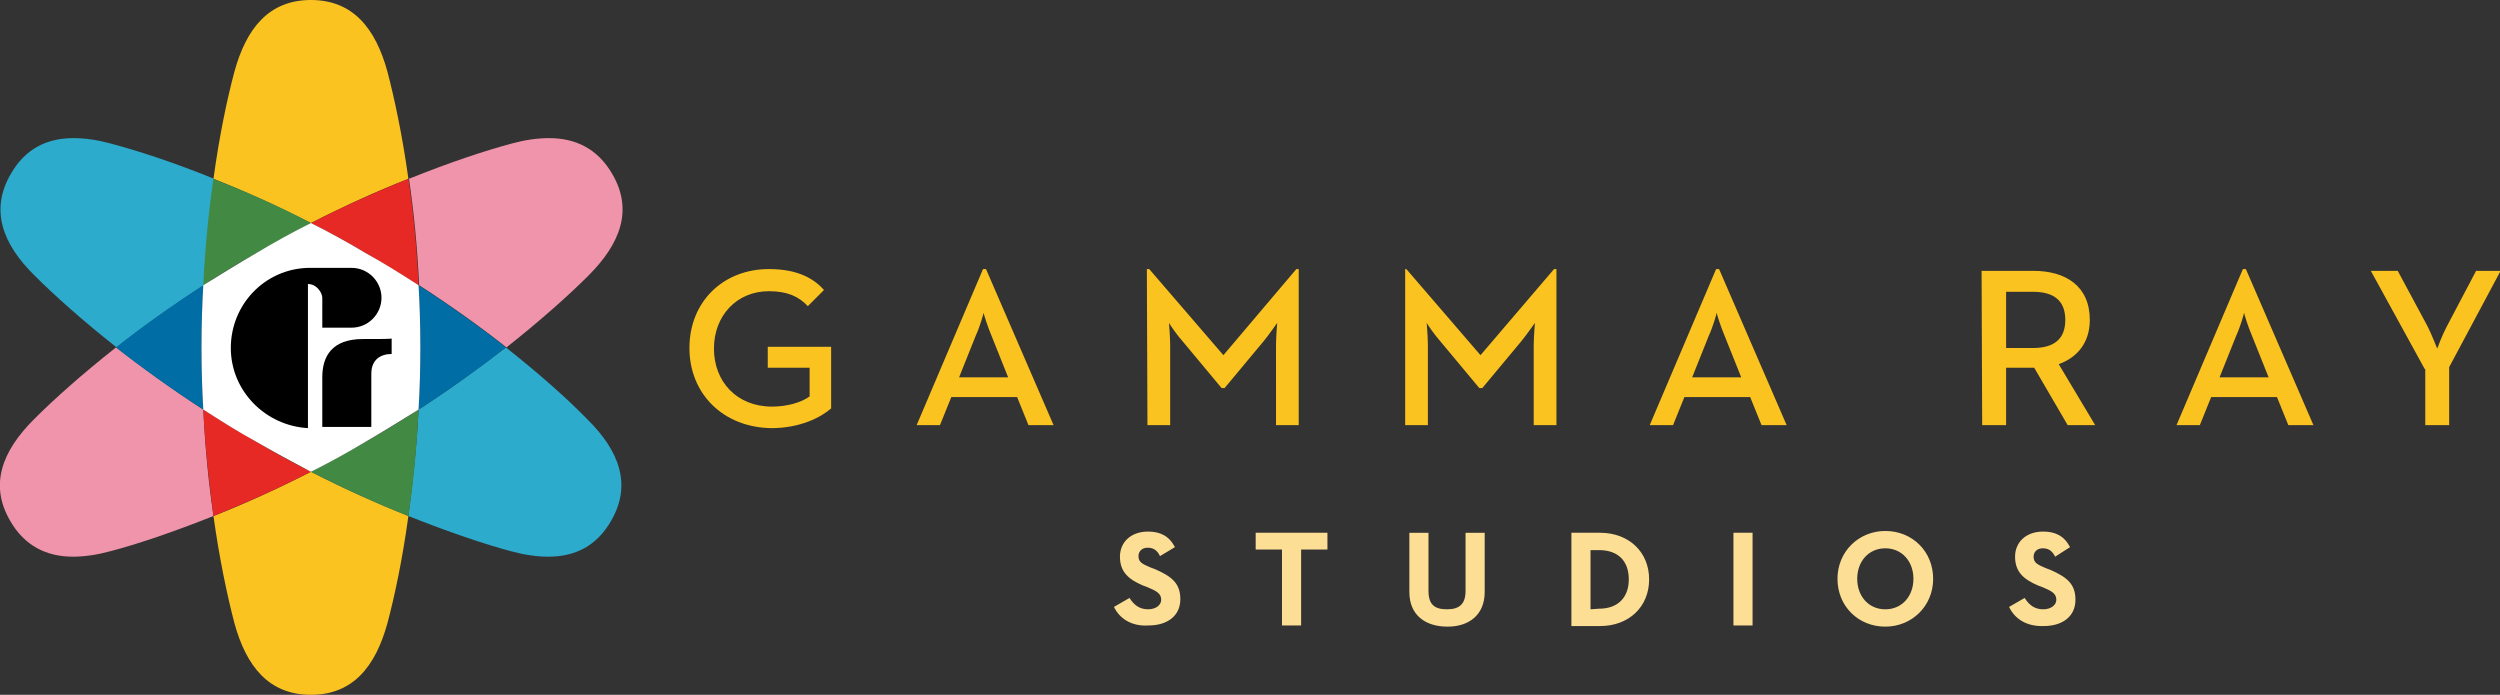
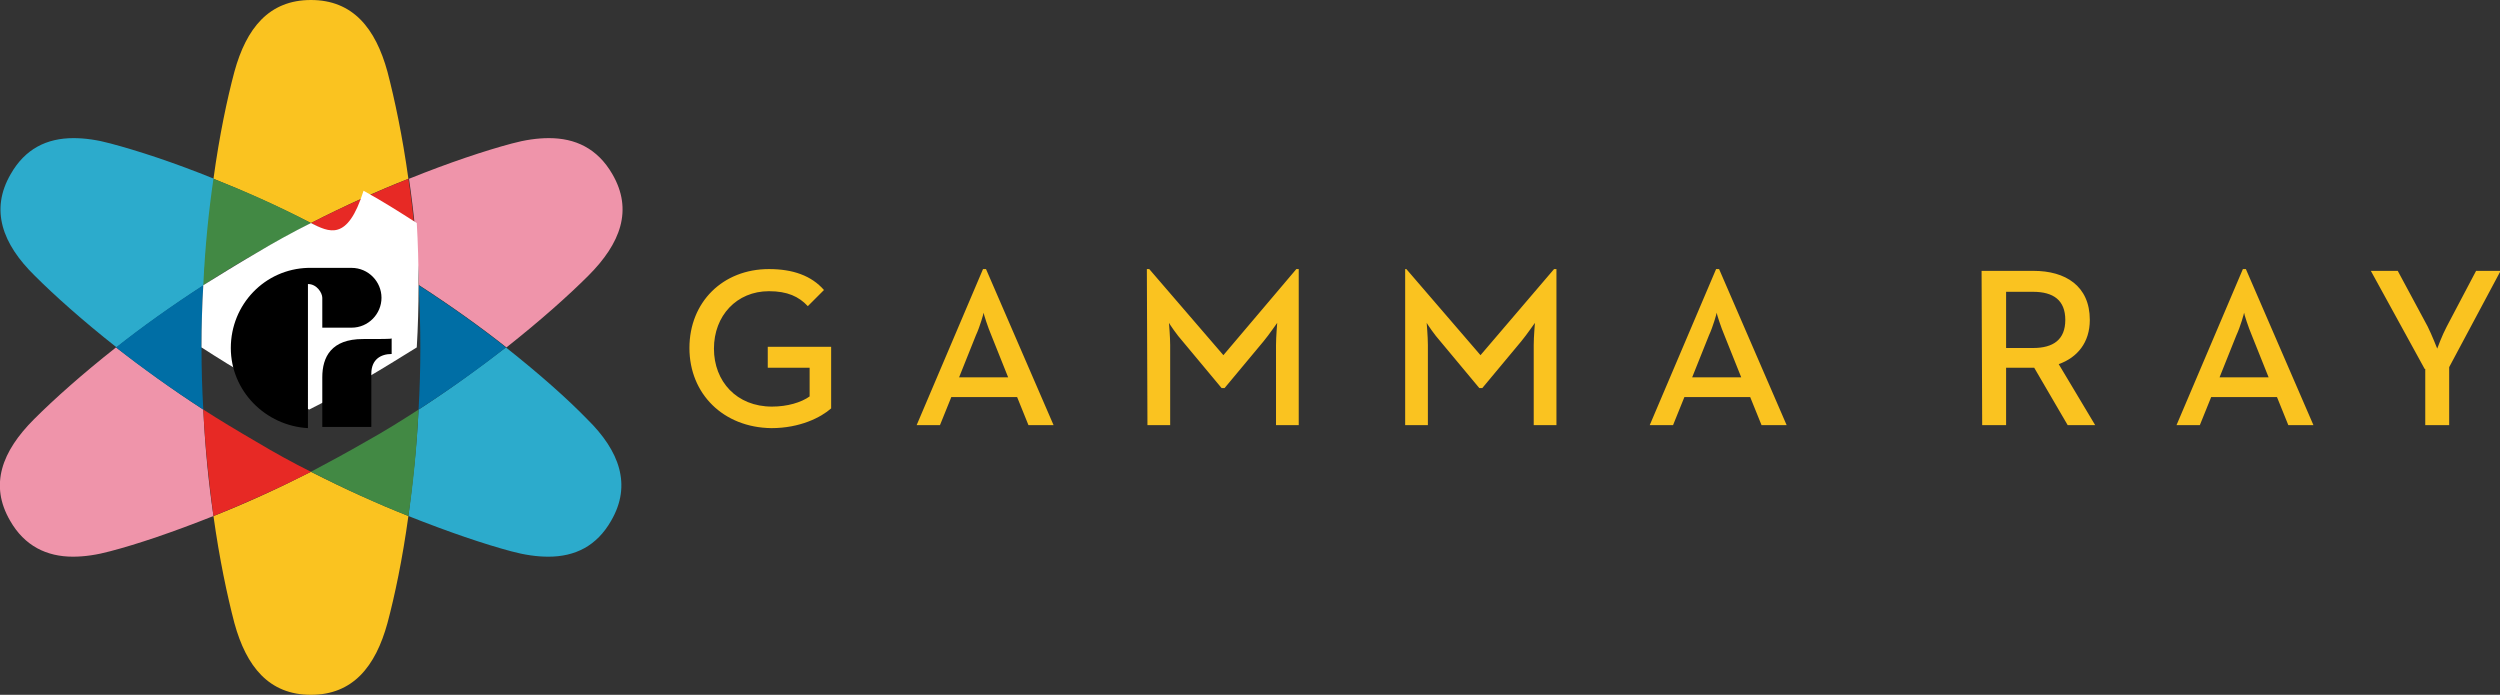
<svg xmlns="http://www.w3.org/2000/svg" version="1.1" id="Artwork" x="0px" y="0px" viewBox="0 0 418.1 116.2" style="enable-background:new 0 0 418.1 116.2;" xml:space="preserve">
  <rect x="0" y="0" width="418.1" height="116.2" fill="#333333" stroke="none" />
  <style type="text/css">
	.st0{fill:#FAC320;}
	.st1{fill:#2CABCC;}
	.st2{fill:#428944;}
	.st3{fill:#EF94AA;}
	.st4{fill:#E72925;}
	.st5{fill:#006EA5;}
	.st6{fill:#FFFFFF;}
	.st7{fill:#FCDE95;}
</style>
  <g id="Landscape__x28_scale_x29_">
    <path class="st0" d="M52,78.9c-5.7,2.9-11.2,5.4-16.3,7.4c1,7.2,2.3,13.3,3.5,17.9c2,7.3,5.8,12,12.8,12s10.8-4.7,12.8-12   c1.2-4.5,2.5-10.6,3.5-17.9C63.3,84.3,57.7,81.8,52,78.9 M52,0c-7,0-10.8,4.7-12.8,12c-1.2,4.5-2.5,10.6-3.5,17.9   c5,2,10.6,4.5,16.3,7.4c5.7-2.9,11.2-5.4,16.3-7.4c-1-7.2-2.3-13.3-3.5-17.9C62.8,4.7,59,0,52,0" />
    <path class="st1" d="M12.3,23.1c-4.5,0-8.1,1.8-10.5,6c-3.5,6-1.4,11.7,4,17c3.3,3.3,8,7.5,13.7,12c4.3-3.4,9.2-6.9,14.6-10.4   c0.3-6.4,1-12.4,1.7-17.8C28.9,27.1,23,25.2,18.5,24C16.3,23.4,14.2,23.1,12.3,23.1 M84.6,58.1C80.3,61.4,75.4,65,70,68.5   c-0.3,6.4-1,12.4-1.7,17.8C75.1,89,81,91,85.5,92.2c2.2,0.6,4.3,0.9,6.2,0.9c4.5,0,8.1-1.8,10.5-6c3.5-6,1.4-11.7-4-17   C95,66.8,90.3,62.6,84.6,58.1" />
    <path class="st2" d="M35.7,29.9c-0.8,5.4-1.4,11.4-1.7,17.8c2.8-1.8,5.8-3.7,8.9-5.4c3.1-1.8,6.1-3.4,9.1-5   C46.3,34.3,40.8,31.9,35.7,29.9 M70,68.5c-2.8,1.8-5.8,3.7-8.9,5.4c-3.1,1.8-6.1,3.4-9.1,5c5.7,2.9,11.2,5.4,16.3,7.4   C69.1,80.9,69.7,74.9,70,68.5" />
    <path class="st3" d="M91.8,23.1c-1.9,0-4,0.3-6.2,0.9c-4.5,1.2-10.5,3.2-17.2,5.9c0.8,5.4,1.4,11.4,1.7,17.8   c5.4,3.5,10.3,7,14.6,10.4c5.7-4.5,10.4-8.7,13.7-12c5.4-5.4,7.5-11,4-17C99.9,24.8,96.2,23.1,91.8,23.1 M19.4,58.1   c-5.7,4.5-10.4,8.7-13.7,12c-5.4,5.4-7.5,11-4,17c2.4,4.2,6.1,6,10.5,6c1.9,0,4-0.3,6.2-0.9C23,91,28.9,89,35.7,86.3   c-0.8-5.4-1.4-11.4-1.7-17.8C28.6,65,23.7,61.4,19.4,58.1" />
    <path class="st4" d="M68.3,29.9c-5,2-10.6,4.5-16.3,7.4c3,1.5,6.1,3.2,9.1,5c3.1,1.8,6,3.6,8.9,5.4C69.7,41.2,69.1,35.2,68.3,29.9    M34,68.5c0.3,6.4,1,12.4,1.7,17.8c5-2,10.6-4.5,16.3-7.4c-3-1.5-6.1-3.2-9.1-5C39.8,72.1,36.8,70.3,34,68.5" />
    <path class="st5" d="M34,47.7c-5.4,3.5-10.3,7-14.6,10.4c4.3,3.4,9.2,6.9,14.6,10.4c-0.2-3.4-0.3-6.8-0.3-10.4   C33.7,54.5,33.8,51,34,47.7 M70,47.7c0.2,3.4,0.3,6.8,0.3,10.4s-0.1,7-0.3,10.4c5.4-3.5,10.3-7,14.6-10.4   C80.3,54.7,75.4,51.2,70,47.7" />
-     <path class="st6" d="M52,37.3c-3,1.5-6.1,3.2-9.1,5c-3.1,1.8-6,3.6-8.9,5.4c-0.2,3.4-0.3,6.8-0.3,10.4s0.1,7,0.3,10.4   c2.8,1.8,5.8,3.7,8.9,5.4c3.1,1.8,6.1,3.4,9.1,5c3-1.5,6.1-3.2,9.1-5c3.1-1.8,6-3.6,8.9-5.4c0.2-3.4,0.3-6.8,0.3-10.4   c0-3.6-0.1-7-0.3-10.4c-2.8-1.8-5.8-3.7-8.9-5.4C58.1,40.5,55,38.8,52,37.3" />
+     <path class="st6" d="M52,37.3c-3,1.5-6.1,3.2-9.1,5c-3.1,1.8-6,3.6-8.9,5.4c-0.2,3.4-0.3,6.8-0.3,10.4c2.8,1.8,5.8,3.7,8.9,5.4c3.1,1.8,6.1,3.4,9.1,5c3-1.5,6.1-3.2,9.1-5c3.1-1.8,6-3.6,8.9-5.4c0.2-3.4,0.3-6.8,0.3-10.4   c0-3.6-0.1-7-0.3-10.4c-2.8-1.8-5.8-3.7-8.9-5.4C58.1,40.5,55,38.8,52,37.3" />
    <g>
      <path d="M53.9,54.8h4.9c2.8,0,5-2.3,5-5s-2.2-5-5-5h-7.3c-7.2,0.2-12.9,6.1-12.9,13.4c0,7.2,5.8,13,12.9,13.4V47.5    c1.5,0,2.4,1.5,2.4,2.3C53.9,49.8,53.9,54.8,53.9,54.8z" />
      <path d="M60.7,56.7c-5.3,0-6.8,3-6.8,6.4v8.3h8.2v-8.9c0-2.4,1.6-3.3,3.4-3.3v-2.6C65.4,56.7,63.7,56.7,60.7,56.7z" />
    </g>
    <g>
      <path class="st0" d="M115.3,58.2c0-7.7,5.6-13.2,13.3-13.2c4,0,7.1,1.1,9.2,3.5l-2.7,2.7c-1.5-1.6-3.4-2.5-6.5-2.5    c-5.4,0-9.2,4.1-9.2,9.6s3.8,9.7,9.7,9.7c2.6,0,4.9-0.7,6.3-1.7v-4.8h-7V58H139v10.3c-1.7,1.5-5.2,3.3-10,3.3    C121,71.5,115.3,65.9,115.3,58.2z M164.4,45h0.5l11.3,26.1H172l-1.9-4.7h-11l-1.9,4.7h-3.9L164.4,45z M168.6,63.1l-2.8-7    c-0.6-1.4-1.3-3.6-1.3-3.8c0,0.1-0.6,2.3-1.3,3.8l-2.8,7H168.6L168.6,63.1z M191.8,45h0.4l12.4,14.4L216.8,45h0.4v26.1h-3.8V57.7    c0-1.4,0.2-3.6,0.2-3.7c-0.1,0.1-1.3,1.9-2.3,3.1l-6.5,7.8h-0.5l-6.5-7.8c-1-1.1-2.2-2.9-2.3-3.1c0,0.1,0.2,2.3,0.2,3.7v13.4h-3.8    L191.8,45L191.8,45z M234.8,45h0.4l12.4,14.4L259.9,45h0.4v26.1h-3.8V57.7c0-1.4,0.2-3.6,0.2-3.7c-0.1,0.1-1.3,1.9-2.3,3.1    l-6.5,7.8h-0.5l-6.5-7.8c-1-1.1-2.2-2.9-2.3-3.1c0,0.1,0.2,2.3,0.2,3.7v13.4H235V45H234.8z M287,45h0.5l11.3,26.1h-4.2l-1.9-4.7    h-11l-1.9,4.7h-3.9L287,45z M291.2,63.1l-2.8-7c-0.6-1.4-1.3-3.6-1.3-3.8c0,0.1-0.6,2.3-1.3,3.8l-2.8,7H291.2L291.2,63.1z     M331.4,45.3h8.7c5.3,0,9.4,2.5,9.4,8.2c0,3.8-2.1,6.3-5.2,7.4l6.1,10.2h-4.6l-5.6-9.6h-4.7v9.6h-4L331.4,45.3L331.4,45.3z     M340,58.2c3.4,0,5.4-1.4,5.4-4.7s-2-4.7-5.4-4.7h-4.5v9.4H340z M375.1,45h0.5l11.3,26.1h-4.2l-1.9-4.7h-11l-1.9,4.7H364L375.1,45    z M379.4,63.1l-2.8-7c-0.6-1.4-1.3-3.6-1.3-3.8c0,0.1-0.6,2.3-1.3,3.8l-2.8,7H379.4L379.4,63.1z M405.5,61.7l-9-16.4h4.5l5,9.3    c0.7,1.4,1.6,3.7,1.6,3.7s0.8-2.2,1.6-3.7l4.9-9.3h4.1l-8.6,16.1v9.7h-4v-9.4L405.5,61.7z" />
      <g>
-         <path class="st7" d="M186.3,101.5l2.6-1.5c0.7,1.1,1.6,1.9,3.1,1.9c1.3,0,2.2-0.7,2.2-1.6c0-1.1-0.9-1.5-2.3-2.1l-0.8-0.3     c-2.3-1-3.8-2.2-3.8-4.8c0-2.4,1.8-4.2,4.7-4.2c2,0,3.5,0.7,4.5,2.6L194,93c-0.5-1-1.1-1.4-2.1-1.4c-0.9,0-1.5,0.6-1.5,1.4     c0,1,0.6,1.3,2,1.9l0.8,0.3c2.7,1.2,4.2,2.3,4.2,5c0,2.9-2.3,4.4-5.3,4.4C189.2,104.8,187.2,103.4,186.3,101.5L186.3,101.5z      M214.4,91.9H210v-2.8h12v2.8h-4.4v12.7h-3.2L214.4,91.9L214.4,91.9z M235.7,99v-9.9h3.2v9.7c0,2.3,1,3.1,3.1,3.1     s3.1-0.9,3.1-3.1v-9.7h3.2V99c0,3.9-2.7,5.8-6.2,5.8C238.4,104.8,235.7,102.9,235.7,99L235.7,99z M262.8,89.1h4.8     c4.8,0,8.2,3.2,8.2,7.8s-3.4,7.8-8.2,7.8h-4.8V89.1z M267.4,101.8c3.4,0,5-2.1,5-4.9c0-2.9-1.6-4.9-5-4.9H266v9.9L267.4,101.8     L267.4,101.8z M289.9,89.1h3.2v15.5h-3.2V89.1z M307.3,96.8c0-4.6,3.6-8,8-8c4.5,0,8,3.4,8,8s-3.6,8-8,8     C310.8,104.8,307.3,101.4,307.3,96.8z M320,96.8c0-2.9-1.9-5.1-4.7-5.1c-2.8,0-4.7,2.2-4.7,5.1s1.9,5.1,4.7,5.1     C318.1,101.9,320,99.7,320,96.8z M336,101.5l2.6-1.5c0.7,1.1,1.6,1.9,3.1,1.9c1.3,0,2.2-0.7,2.2-1.6c0-1.1-0.9-1.5-2.3-2.1     l-0.8-0.3c-2.3-1-3.8-2.2-3.8-4.8c0-2.4,1.8-4.2,4.7-4.2c2,0,3.5,0.7,4.5,2.6l-2.5,1.6c-0.5-1-1.1-1.4-2.1-1.4     c-0.9,0-1.5,0.6-1.5,1.4c0,1,0.6,1.3,2,1.9l0.8,0.3c2.7,1.2,4.2,2.3,4.2,5c0,2.9-2.3,4.4-5.3,4.4     C338.8,104.8,336.9,103.4,336,101.5L336,101.5z" />
-       </g>
+         </g>
    </g>
  </g>
</svg>